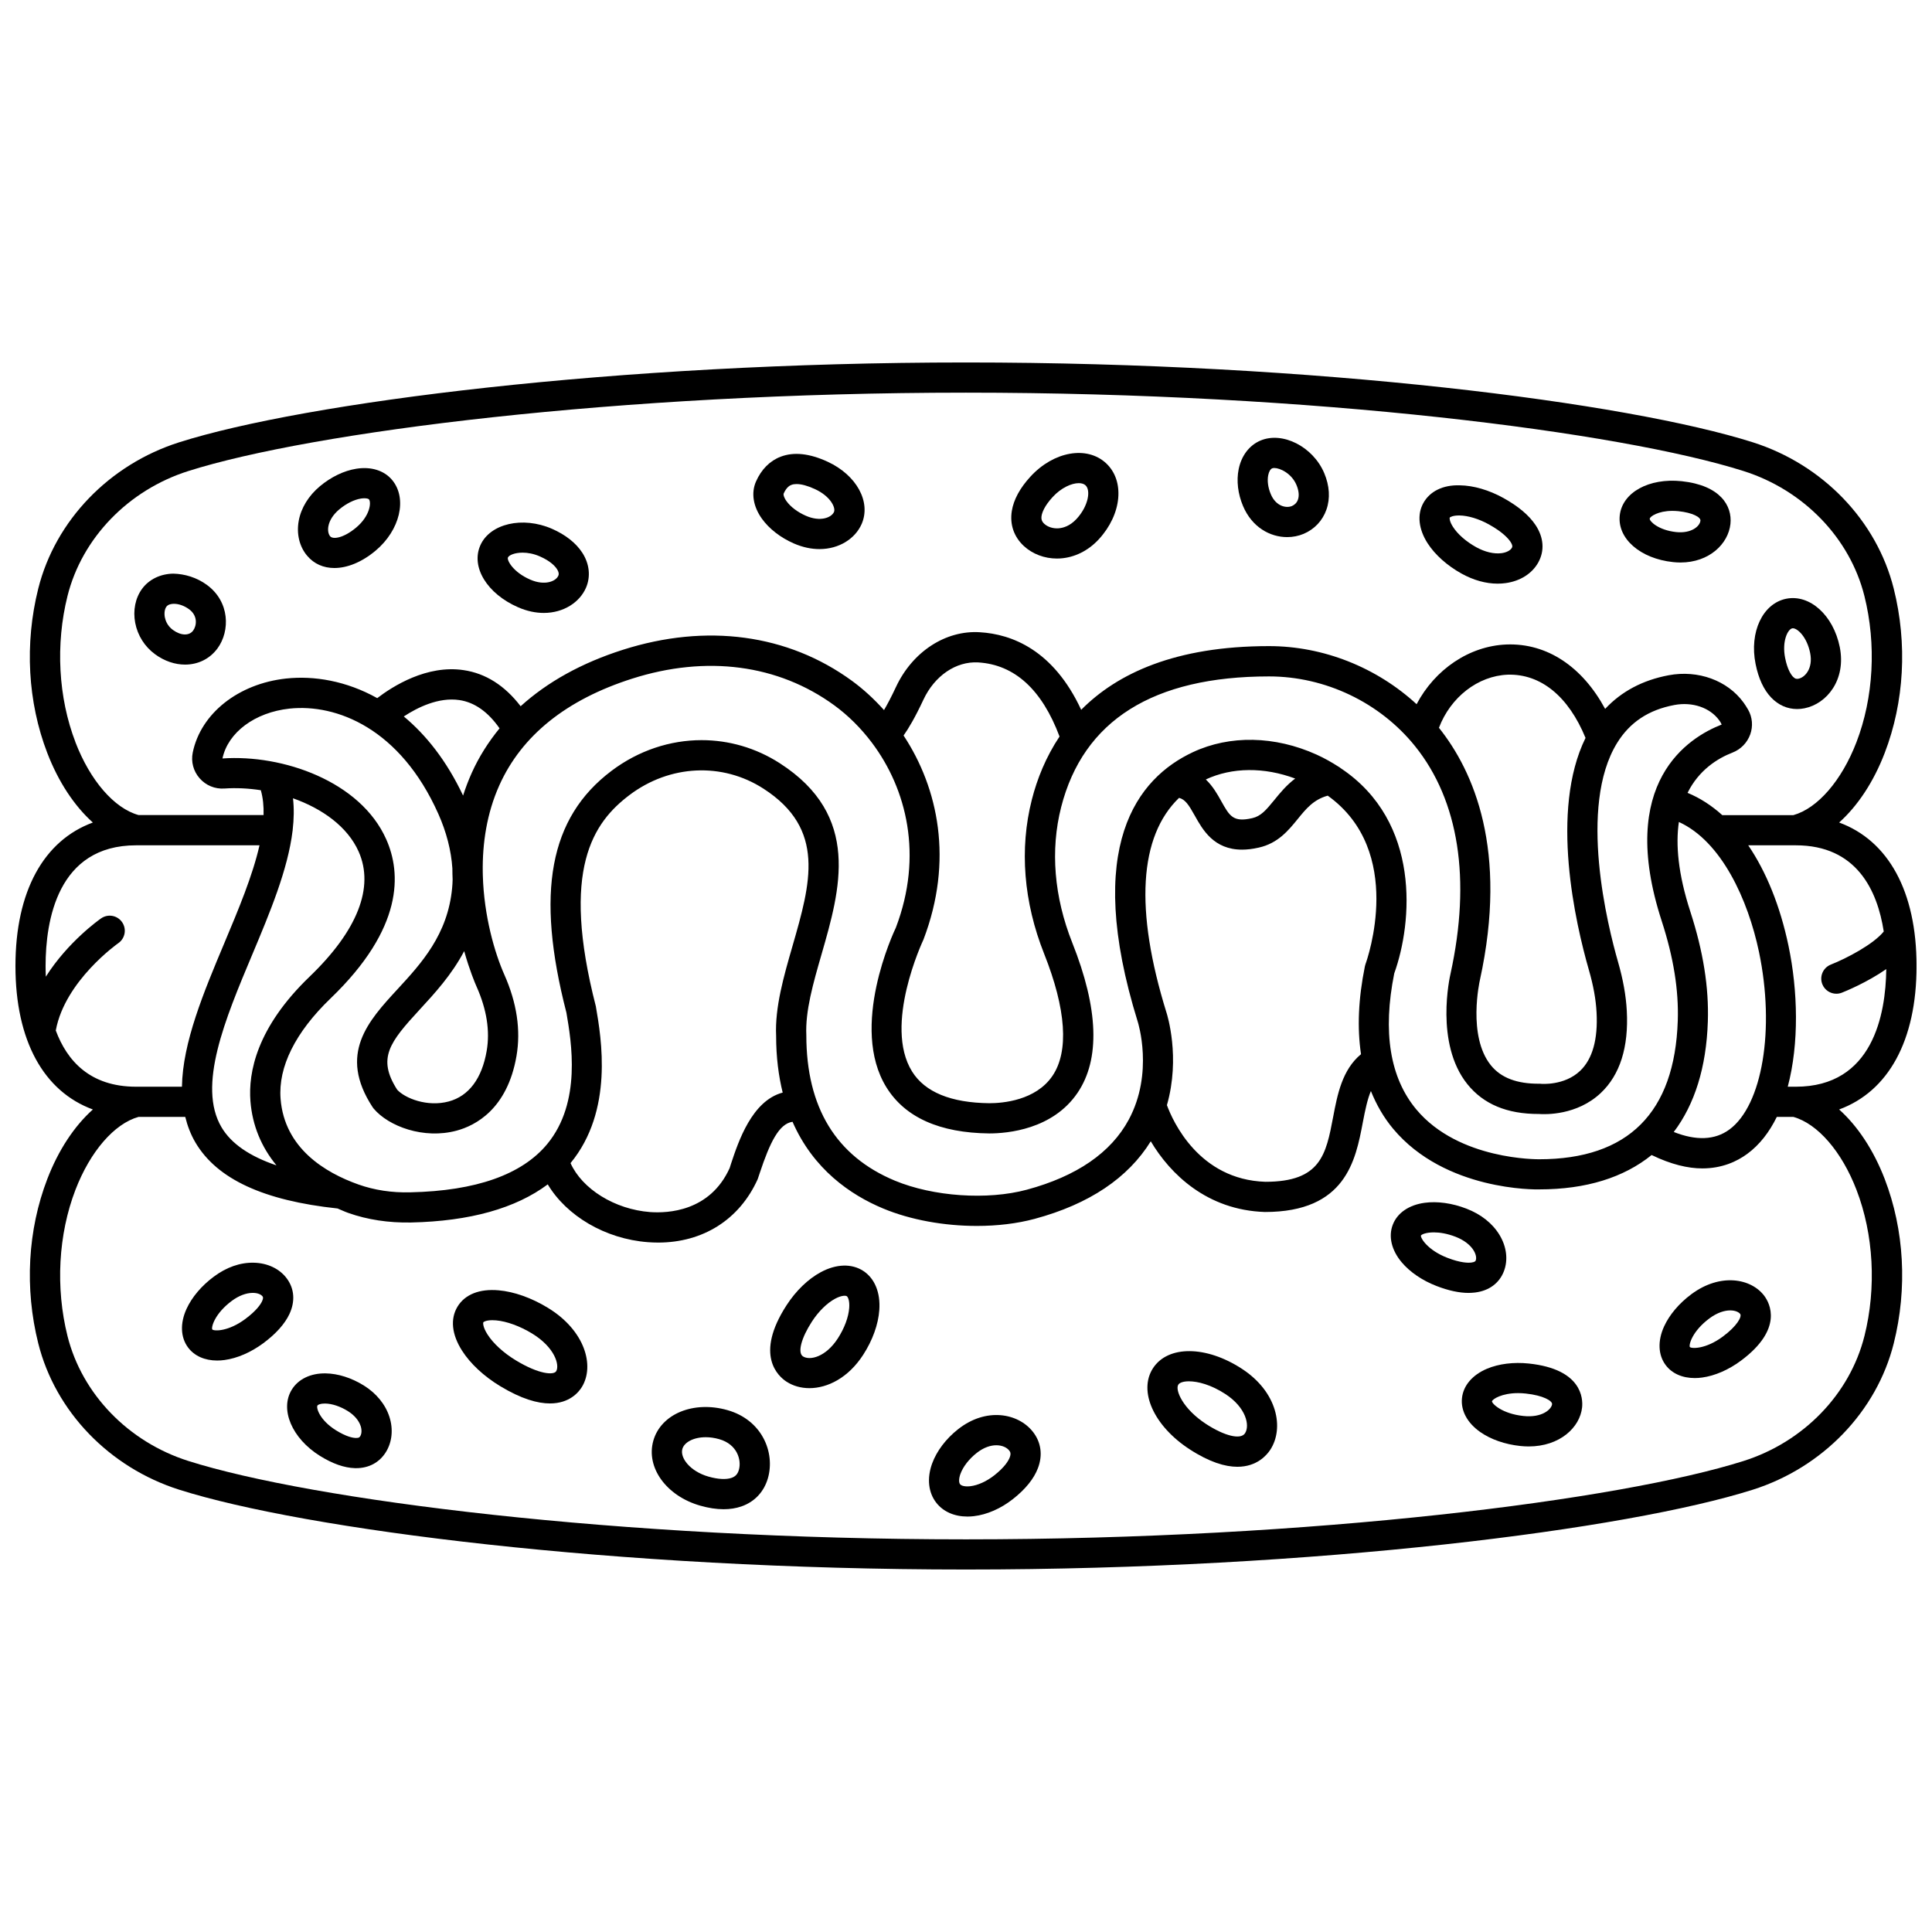
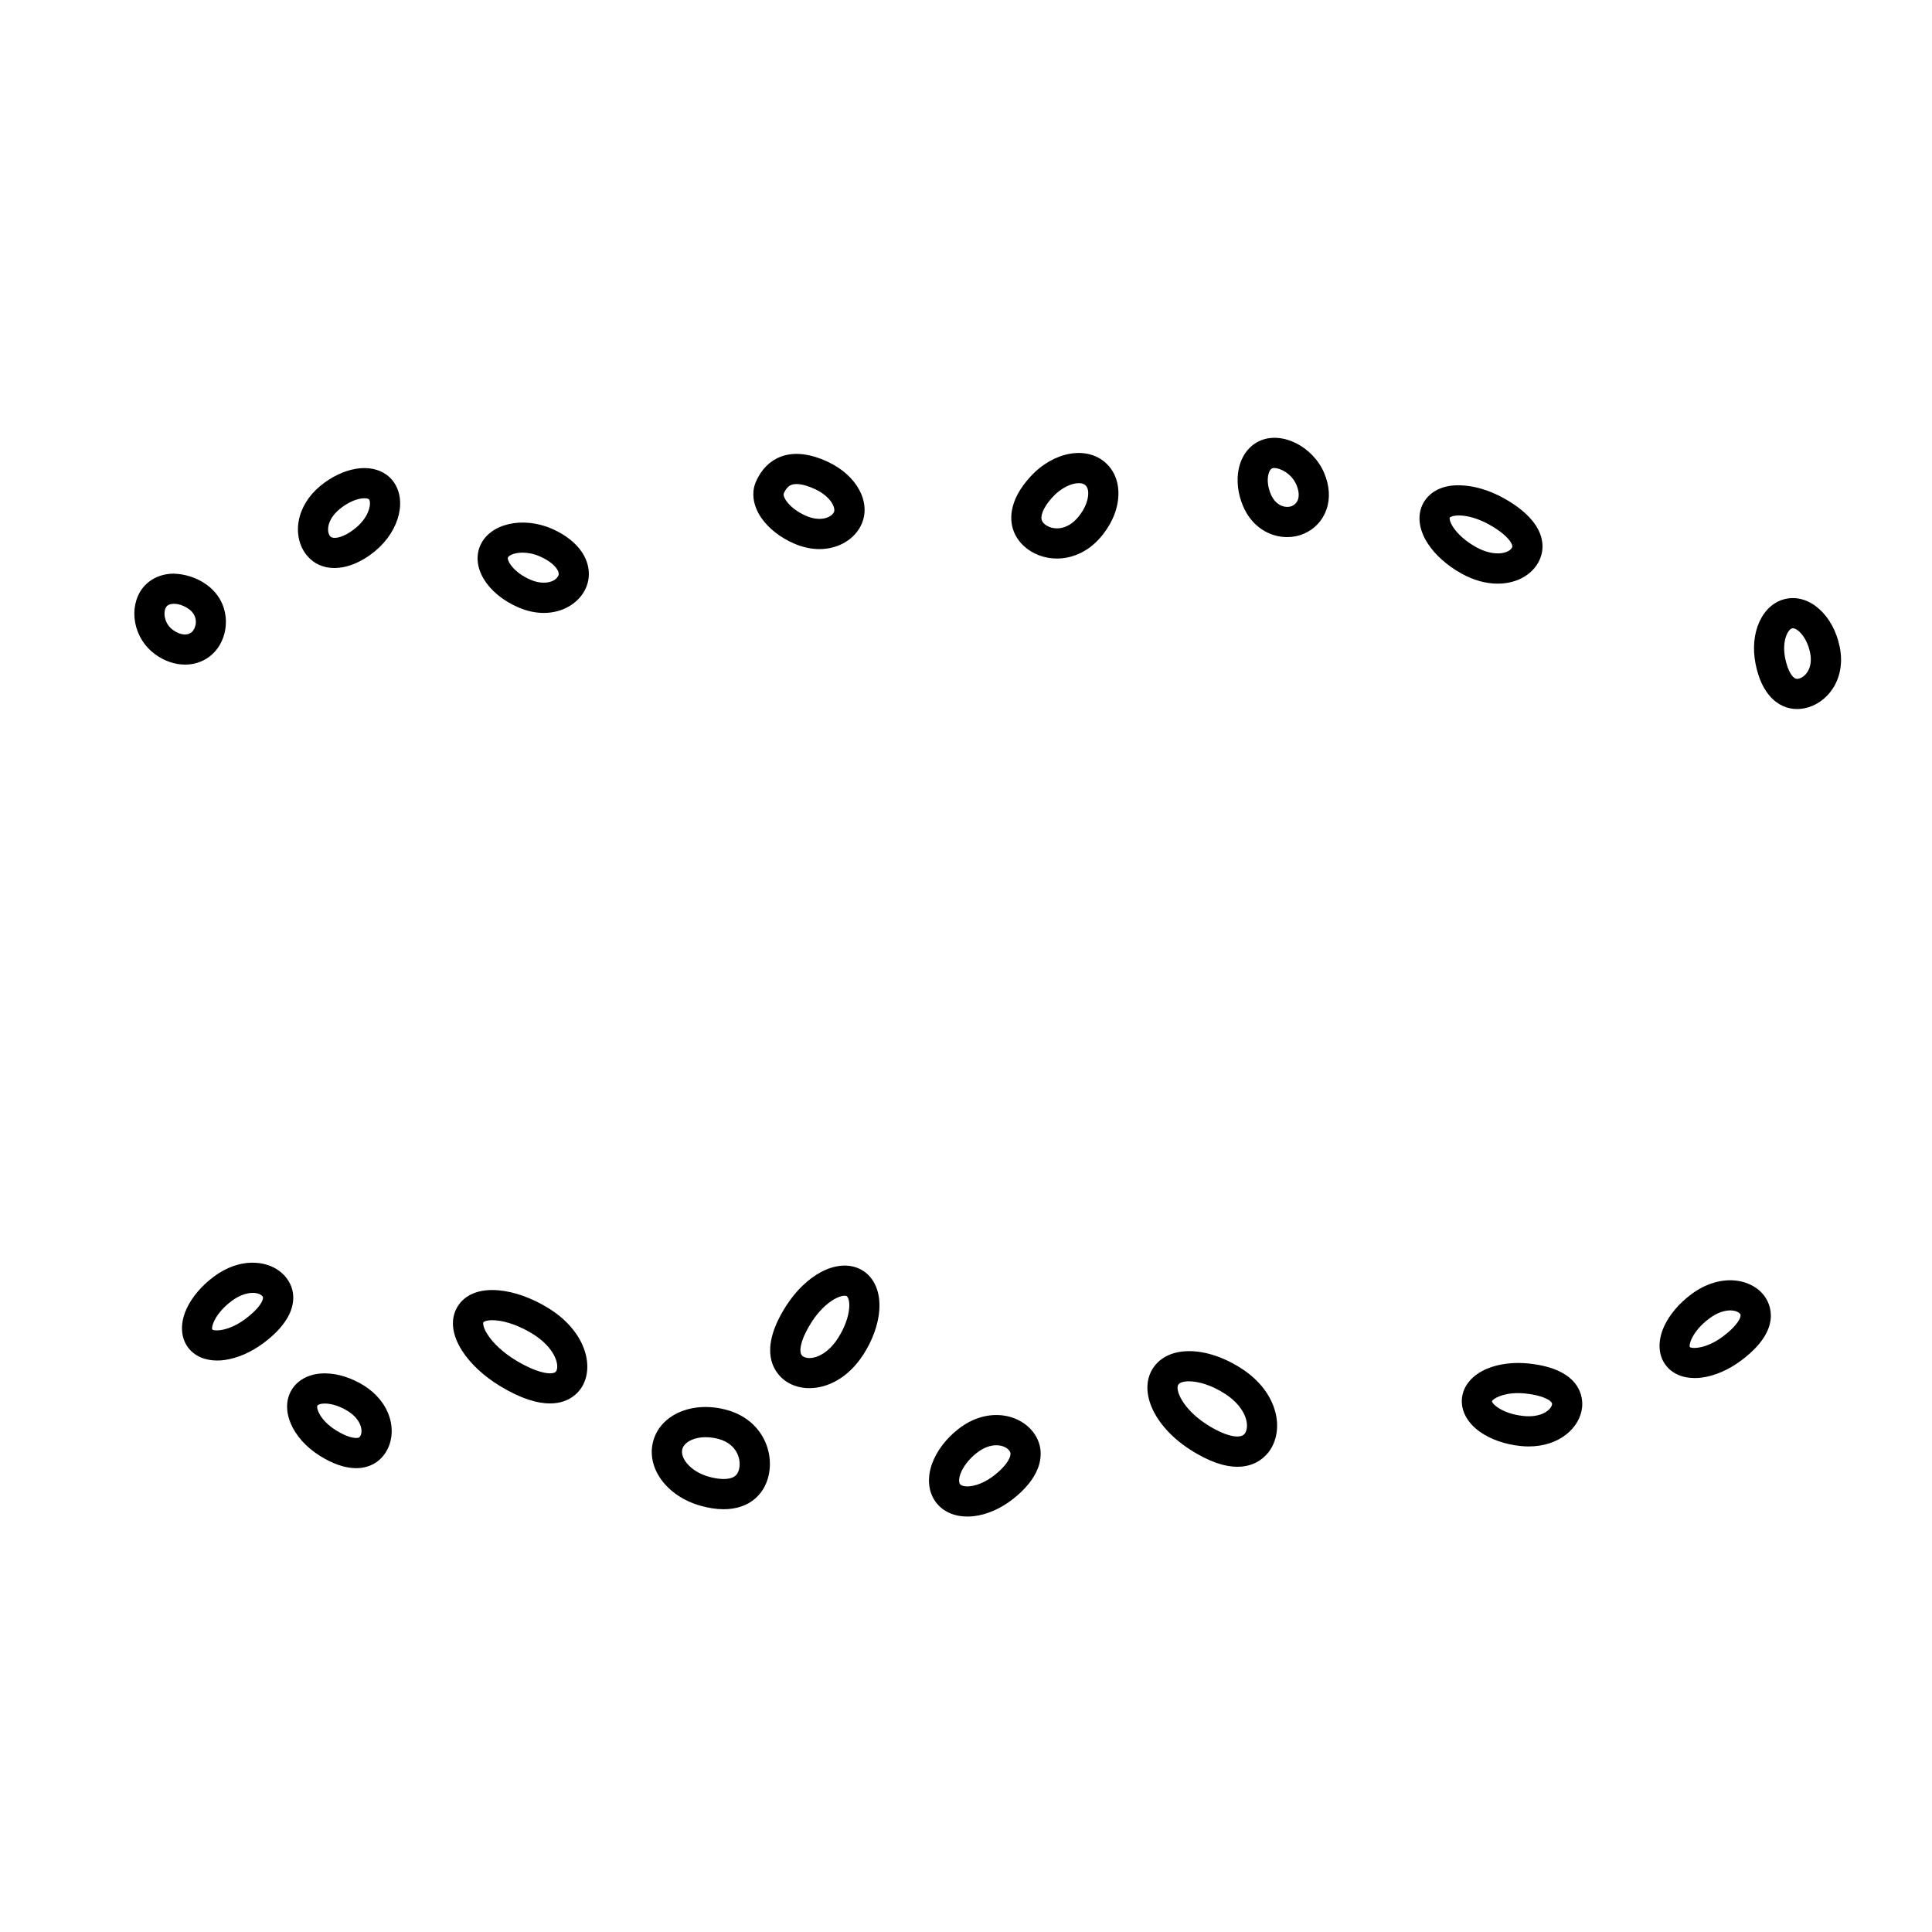
<svg xmlns="http://www.w3.org/2000/svg" width="800px" height="800px" version="1.1" viewBox="144 144 512 512">
  <defs>
    <clipPath id="a">
      <path d="m148.09 240h503.81v320h-503.81z" />
    </clipPath>
  </defs>
  <g clip-path="url(#a)">
-     <path d="m631.39 438.02c13.023-4.781 20.516-18.227 20.516-38.02s-7.492-33.238-20.516-38.023c4.867-4.359 9.098-10.68 12.074-18.426 5.195-13.504 6.047-28.969 2.398-43.551-4.519-18.055-18.836-32.914-37.371-38.793-33.152-10.508-115.42-21.148-208.49-21.148-93.07 0-175.34 10.641-208.5 21.148-18.527 5.875-32.848 20.738-37.367 38.793-3.648 14.578-2.797 30.043 2.398 43.551 2.984 7.746 7.215 14.066 12.074 18.426-13.02 4.781-20.512 18.23-20.512 38.023s7.492 33.238 20.516 38.023c-4.867 4.359-9.098 10.68-12.074 18.426-5.195 13.504-6.047 28.969-2.398 43.551 4.519 18.055 18.836 32.914 37.371 38.793 33.152 10.504 115.42 21.145 208.49 21.145s175.34-10.641 208.5-21.148c18.527-5.875 32.848-20.738 37.367-38.793 3.648-14.578 2.797-30.043-2.398-43.551-2.984-7.742-7.215-14.066-12.078-18.426zm-178.26-25.668c-8.477-27.301-7.266-46.703 3.332-56.91 1.621 0.43 2.527 1.77 4.168 4.711 2.066 3.703 5.031 9.012 12.52 9.012 1.332 0 2.805-0.168 4.438-0.543 5.082-1.133 7.863-4.551 10.32-7.57 2.231-2.75 4.207-5.16 7.953-6.195 20.566 14.727 10.492 43.324 10.012 44.641-0.066 0.184-0.121 0.383-0.16 0.574-1.754 8.625-2.066 16.387-1.031 23.301-5 4.125-6.258 10.707-7.379 16.605-1.898 9.988-3.266 17.207-17.953 17.211-17.652-0.57-24.555-16.102-26.105-20.316 3.629-12.688 0.055-24.004-0.113-24.52zm10.422-61.789c6.984-3.254 15.488-3.297 23.684-0.238-2.328 1.758-4.027 3.836-5.531 5.688-2.227 2.734-3.59 4.305-5.875 4.812-5.043 1.145-5.961-0.527-8.219-4.57-0.969-1.746-2.195-3.918-4.059-5.691zm49.938 51.395c4.832-13.426 7.16-40.16-14.18-54.375-0.188-0.164-0.383-0.293-0.602-0.414-1.793-1.148-3.688-2.234-5.812-3.195-11.039-4.988-22.992-5.219-32.781-0.633-14.652 6.863-29.078 24.82-14.598 71.441 0.043 0.137 4.312 13.539-2.402 25.969-4.723 8.742-13.805 14.973-26.992 18.531-10.449 2.82-24.848 1.824-35.008-2.41-15.547-6.484-23.426-19.379-23.43-38.52-0.297-6.441 1.805-13.723 4.027-21.434 4.965-17.219 10.598-36.734-11.082-50.668-6.356-4.082-13.516-6.106-20.695-6.106-8.34 0-16.711 2.731-23.879 8.137-16.484 12.422-20.148 32.293-11.949 64.098 1.316 7.699 4.059 23.727-5.074 34.789-6.707 8.125-18.906 12.43-36.258 12.809-4.961 0.137-9.598-0.59-13.797-2.078-8.836-3.137-19.586-9.609-20.621-22.684-0.676-8.441 3.906-17.648 13.242-26.625 19.402-18.648 18.738-33.215 14.762-42.152-6.844-15.414-27.449-22.551-43.406-21.438 1.461-6.91 8.59-12.215 17.766-13.211 12.441-1.324 29.336 5.254 39.426 27.859 2.168 4.852 3.43 9.77 3.738 14.48 0.004 1 0.023 1.992 0.066 2.969-0.016 0.746-0.059 1.488-0.129 2.215-1.145 12.379-8.223 20.059-14.465 26.828-7.777 8.441-15.82 17.164-6.629 31.246 0.082 0.133 0.18 0.262 0.281 0.383 3.965 4.731 13.297 8.219 22.023 5.856 4.875-1.316 13.41-5.633 15.844-19.773 1.18-6.836 0.094-14.094-3.223-21.562-2.559-5.766-5.402-15.523-5.699-26.32-0.004-0.309-0.008-0.617-0.02-0.922-0.102-7.516 1.051-15.488 4.398-22.941 5.922-13.188 17.758-22.695 35.184-28.254 19.695-6.285 38.715-3.773 53.574 7.059 3.656 2.668 7.051 6.023 9.98 9.918 0.004 0.008 0.004 0.016 0.008 0.023 0.012 0.02 0.035 0.031 0.047 0.051 9.133 12.195 13.578 29.773 6.289 48.93-0.516 1.066-12.43 26.352-2.481 42.352 4.938 7.941 14.082 12.043 27.23 12.184 4.84 0 16.805-1.047 23.391-10.75 6.039-8.902 5.574-22.285-1.391-39.785-4.82-12.133-5.848-24.555-2.949-35.926 5.856-22.992 24.391-34.652 55.102-34.652 14.91 0 29.375 6.91 38.684 18.48 11.625 14.441 14.875 35.316 9.406 60.293-0.176 0.746-4.211 18.469 4.457 29.277 4.258 5.305 10.508 7.93 18.941 7.91 1.695 0.129 10.082 0.414 16.422-5.566 5.082-4.797 7.406-12.125 6.891-21.766-0.219-4.059-0.98-8.316-2.336-13.016-2.684-9.336-10.637-41.105-0.234-57.977 3.387-5.484 8.348-8.777 15.184-10.059 4.781-0.898 9.438 0.699 11.867 4.047 0.266 0.367 0.523 0.766 0.664 1.133-8.766 3.398-27.863 15.27-15.887 52.086 3.125 9.625 4.519 18.262 4.25 26.406-0.801 24.359-13.141 36.711-36.762 36.711-0.219-0.02-21.254 0.297-32.527-13.207-6.996-8.391-8.965-20.512-5.848-36.051zm-211.58 8.75c-9.363-36.383-0.734-48.742 8.945-56.043 10.648-8.02 24.562-8.684 35.434-1.688 16.672 10.715 12.531 25.082 7.734 41.723-2.309 7.992-4.695 16.258-4.34 23.832 0 5.621 0.645 10.586 1.738 15.012-8.152 2.152-11.742 13-13.66 18.766l-0.391 1.23c-5.231 11.574-16.477 11.996-21.059 11.672-9.434-0.711-18.047-6.148-21.113-12.977 11.449-13.891 8.18-33.031 6.711-41.527zm-91.059-13.738c4.684-11.152 9.445-22.539 10.691-32.836 0-0.043 0.023-0.074 0.023-0.121 0-0.012-0.008-0.023-0.008-0.035 0.34-2.906 0.395-5.727 0.09-8.426 7.727 2.731 14.457 7.512 17.398 14.129 4.203 9.465-0.293 20.926-13.004 33.145-14.051 13.508-16.273 25.414-15.672 33.023 0.508 6.422 2.906 12.137 6.898 16.984-7.078-2.391-11.984-5.742-14.551-10.078-6.496-10.957 0.938-28.66 8.133-45.785zm58.168-48.152c-0.898 2-1.66 4.012-2.297 6.019-4.371-9.254-9.824-16.082-15.711-20.969 3.602-2.367 9.191-5.156 14.703-4.348 4.027 0.586 7.609 3.109 10.672 7.496-2.945 3.602-5.438 7.512-7.367 11.801zm1.305 56.707c2.664 5.996 3.559 11.707 2.652 16.961-1.258 7.336-4.738 11.977-10.047 13.41-5.68 1.531-11.578-0.828-13.672-3.113-5.348-8.352-2.012-12.574 5.961-21.227 3.941-4.277 8.449-9.164 11.797-15.496 1.426 5.062 2.879 8.5 3.309 9.465zm150.39-8.754c5.836 14.676 6.598 25.859 2.203 32.34-4.434 6.543-13.207 7.25-16.73 7.25-10.18-0.113-17.074-2.938-20.477-8.402-7.644-12.27 2.789-34.465 3.027-34.988 7.969-20.906 3.945-40.078-5.281-54.055 1.352-1.902 3.094-4.859 5.25-9.473 2.973-6.363 8.633-10.223 14.504-9.898 9.691 0.578 16.926 7.231 21.578 19.637-3.633 5.449-5.945 11.246-7.34 16.738-3.32 13.016-2.188 27.145 3.266 40.852zm144.36 4.289c1.184 4.109 1.852 7.785 2.031 11.23 0.383 7.152-1.074 12.355-4.336 15.473-4.199 4.016-10.355 3.457-10.391 3.457-0.164-0.02-0.297-0.035-0.496-0.023-5.82 0.031-10.086-1.531-12.793-4.898-6.242-7.75-2.953-22.32-2.914-22.52 7.57-34.562-1.684-55.438-10.84-66.91 3.062-8.062 10.281-13.762 18.238-14.074 8.781-0.258 16.109 5.793 20.609 16.758-9.516 19.34-2.664 49.145 0.891 61.508zm31.52 13.684c0.301-9.086-1.219-18.617-4.633-29.141-3.277-10.086-3.91-17.801-3.043-23.773 11.312 5.133 18.34 20.641 21.234 34.449 4.273 20.402 0.906 40.633-7.848 47.055-3.84 2.816-8.793 2.996-14.738 0.652 5.527-7.305 8.629-17.105 9.027-29.242zm46.621-23.887c-2.75 3.402-9.812 7.102-14.035 8.773-2.051 0.816-3.059 3.137-2.246 5.191 0.621 1.57 2.129 2.527 3.719 2.527 0.492 0 0.988-0.094 1.469-0.281 0.957-0.375 6.68-2.715 11.762-6.25-0.141 12.016-3.559 31.172-23.977 31.172h-2.133c3.043-11.441 2.688-25.477 0.195-37.355-2.223-10.605-5.914-19.629-10.668-26.621h12.605c16.098 0 21.617 11.91 23.309 22.844zm-479.22-50.18c-4.547-11.809-5.309-25.926-2.106-38.738 3.852-15.379 16.121-28.07 32.027-33.113 32.566-10.316 113.82-20.77 206.07-20.77s173.51 10.453 206.07 20.773c15.91 5.043 28.18 17.734 32.031 33.113 3.203 12.812 2.434 26.93-2.106 38.738-3.918 10.191-10.301 17.539-16.719 19.336h-18.84c-2.852-2.57-5.934-4.559-9.203-5.902 2.996-6.035 7.922-9.125 11.898-10.668 2.203-0.852 3.918-2.613 4.715-4.832 0.773-2.16 0.574-4.535-0.555-6.531-0.387-0.676-0.793-1.309-1.227-1.91-4.254-5.856-12.031-8.684-19.828-7.227-6.891 1.297-12.527 4.293-16.844 8.918-6.031-11.168-15.363-17.461-26.117-17.07-9.949 0.387-19.02 6.66-23.848 15.824-10.559-9.711-24.633-15.391-39.125-15.391-24.785 0-40.199 7.231-49.762 16.879-7.383-15.902-18.434-20.055-26.852-20.555-9.062-0.578-17.855 5.141-22.227 14.496-1.281 2.738-2.34 4.715-3.176 6.133-2.633-2.938-5.484-5.559-8.5-7.758-16.973-12.375-38.539-15.285-60.719-8.215-11.016 3.516-20.012 8.555-27.078 14.953-4.195-5.473-9.258-8.711-15.125-9.57-9.734-1.453-18.738 4.25-22.879 7.422-8.23-4.598-16.789-5.984-24.145-5.195-12.66 1.371-22.602 9.25-24.742 19.59v0.004c-0.504 2.453 0.156 4.945 1.812 6.836 1.668 1.902 4.059 2.898 6.598 2.719 3.082-0.219 6.356-0.051 9.625 0.449 0.578 2.019 0.797 4.227 0.73 6.578h-33.148c-6.422-1.777-12.801-9.125-16.719-19.316zm-5.219 76.391c0.004-0.027 0.023-0.047 0.027-0.07 2.438-13.09 16.41-22.957 16.555-23.055 1.812-1.258 2.258-3.75 1-5.562-1.254-1.809-3.738-2.269-5.559-1.008-0.488 0.34-8.801 6.203-14.652 15.457-0.043-0.977-0.066-1.934-0.066-2.828 0-11.949 3.113-31.988 23.992-31.988h32.699c-1.816 8.023-5.59 17.031-9.301 25.863-5.473 13.031-11.07 26.367-11.254 38.113h-12.145c-12.195 0-18.305-6.852-21.297-14.922zm479.32 80.992c-3.852 15.379-16.121 28.07-32.027 33.113-32.574 10.316-113.82 20.77-206.08 20.77-92.258 0-173.51-10.453-206.07-20.773-15.91-5.043-28.18-17.734-32.031-33.113-3.203-12.812-2.434-26.93 2.106-38.738 3.922-10.188 10.301-17.535 16.719-19.332h12.383c0.582 2.383 1.453 4.684 2.734 6.848 5.715 9.637 18.039 15.336 37.625 17.422 0.945 0.391 1.836 0.824 2.832 1.176 5.117 1.812 10.699 2.648 16.641 2.539 15.645-0.34 27.75-3.766 36.234-10.105 4.957 8.309 15.191 14.465 26.547 15.32 0.914 0.066 1.812 0.105 2.703 0.105 11.84 0 21.539-6.043 26.387-16.805l0.555-1.656c2.688-8.082 5.094-13.035 8.676-13.547 5.496 12.559 15.301 19.344 24 22.973 7.293 3.043 16.227 4.629 24.859 4.625 5.375 0 10.633-0.617 15.309-1.875 14.453-3.898 24.75-10.832 30.77-20.555 5.125 8.641 14.871 18.242 30.25 18.738 21.438 0 24.039-13.707 25.938-23.711 0.656-3.438 1.246-6.207 2.148-8.344 1.48 3.668 3.41 7.039 5.918 10.031 13.781 16.449 37.828 16.07 38.723 16.031 12.375 0 22.367-3.129 29.754-9.105 5.156 2.5 9.645 3.547 13.422 3.547 5.191 0 9.121-1.797 11.922-3.852 3.289-2.414 5.867-5.789 7.828-9.793h4.406c6.418 1.801 12.801 9.145 16.719 19.336 4.539 11.801 5.309 25.918 2.106 38.73z" />
-   </g>
+     </g>
  <path d="m354.35 288.01c2.383 1.043 4.691 1.504 6.82 1.504 5.273 0 9.492-2.82 11.168-6.637 2.562-5.856-1.316-12.957-9.023-16.523-4.758-2.195-8.934-2.648-12.406-1.332-2.883 1.09-5.152 3.375-6.57 6.602-1.32 3.012-0.746 6.598 1.574 9.84 1.922 2.676 4.914 5.004 8.438 6.547zm-2.684-13.18c0.812-1.852 1.762-2.215 2.078-2.332 0.387-0.148 0.84-0.219 1.355-0.219 1.289 0 2.953 0.453 4.859 1.332 4.211 1.945 5.531 4.977 5.059 6.055-0.66 1.504-3.609 2.703-7.453 1.02-2.191-0.961-4.066-2.371-5.133-3.871-0.77-1.066-0.844-1.793-0.766-1.984z" />
  <path d="m281.29 304.93c2.383 1.043 4.691 1.504 6.82 1.504 5.273 0 9.492-2.82 11.168-6.637 1.301-2.973 0.949-6.371-0.969-9.328-1.668-2.57-4.441-4.762-8.031-6.332-7.766-3.394-16.457-1.379-18.996 4.406-2.516 5.738 1.785 12.785 10.008 16.387zm-2.684-13.184c0.266-0.613 1.773-1.289 3.894-1.289 1.336 0 2.914 0.27 4.57 0.996 2.863 1.25 4.066 2.644 4.531 3.359 0.676 1.039 0.434 1.586 0.355 1.766-0.664 1.508-3.609 2.703-7.453 1.02-4.59-2-6.203-5.168-5.898-5.852z" />
  <path d="m232.61 294.53c3.41 0 7.266-1.539 10.891-4.566 6.523-5.449 8.5-13.867 4.414-18.766-2.106-2.523-5.594-3.606-9.516-2.973-3.25 0.52-6.664 2.168-9.617 4.633-3.012 2.516-5.008 5.777-5.621 9.184-0.621 3.43 0.184 6.789 2.211 9.207 1.824 2.195 4.375 3.281 7.238 3.281zm-1.586-11.062c0.285-1.566 1.309-3.156 2.887-4.473 1.836-1.535 3.93-2.582 5.75-2.875 0.348-0.051 0.652-0.074 0.906-0.074 0.715 0 1.113 0.168 1.207 0.281 0.664 0.797 0.293 4.414-3.406 7.5-3.375 2.824-6.152 3.156-6.871 2.297h-0.004c-0.484-0.586-0.66-1.578-0.469-2.656z" />
  <path d="m185.09 317.38c2.519 1.844 5.305 2.746 7.957 2.746 3.371 0 6.512-1.461 8.59-4.297h0.004c3.383-4.625 3.269-12.375-2.809-16.824-2.695-1.969-5.859-2.914-8.914-2.984-3.422 0.055-6.438 1.523-8.27 4.027-1.785 2.434-2.445 5.727-1.816 9.02 0.645 3.344 2.508 6.297 5.258 8.312zm3.016-12.613c0.465-0.637 1.414-0.746 1.938-0.75h0.074c1.289 0 2.738 0.523 3.992 1.441 2.344 1.711 2.039 4.336 1.074 5.652-1.047 1.434-3.254 1.367-5.371-0.18-1.504-1.094-1.977-2.574-2.129-3.359-0.199-1.098-0.043-2.168 0.422-2.805z" />
  <path d="m424.1 292.02c0.285 0 0.574-0.008 0.859-0.027 3.801-0.238 7.438-2.039 10.23-5.07 6.129-6.652 6.961-15.527 1.895-20.195-5.07-4.664-13.844-3.106-19.973 3.543-2.816 3.055-4.484 6.133-4.973 9.156-0.57 3.559 0.566 6.852 3.207 9.289 2.309 2.121 5.461 3.305 8.754 3.305zm-1.109-16.332c2.231-2.418 4.973-3.648 6.891-3.648 0.75 0 1.375 0.188 1.785 0.566 1.461 1.344 0.75 5.527-2.356 8.898-1.781 1.934-3.617 2.43-4.852 2.508-1.387 0.082-2.781-0.344-3.699-1.184-0.664-0.609-0.875-1.227-0.73-2.133 0.137-0.816 0.695-2.547 2.961-5.008z" />
  <path d="m485.11 286.34c1.523 0 3.016-0.297 4.379-0.871 2.863-1.215 5.004-3.496 6.027-6.414 1.043-2.973 0.836-6.32-0.59-9.691-2.973-6.996-11.039-11.105-16.918-8.598-2.926 1.242-5.023 4-5.746 7.566-0.625 3.07-0.211 6.551 1.164 9.793 2.379 5.609 7.164 8.215 11.684 8.215zm-5.016-16.422c0.188-0.934 0.574-1.598 1.031-1.797 0.152-0.062 0.348-0.098 0.574-0.098 1.535 0 4.578 1.441 5.859 4.457 0.641 1.508 0.781 2.863 0.41 3.926-0.344 0.984-1.062 1.465-1.598 1.695-1.5 0.633-4.227 0.09-5.582-3.109-0.746-1.742-0.996-3.594-0.695-5.074z" />
  <path d="m613.36 328.84c1.914 2.012 4.301 3.062 6.887 3.062 0.645 0 1.305-0.066 1.969-0.199 5.949-1.195 11.074-7.59 9.34-16.227-1.703-8.434-7.941-14.051-14.18-12.805-6.25 1.254-9.824 8.848-8.129 17.285 0.766 3.832 2.148 6.82 4.113 8.883zm5.594-18.324c0.055-0.012 0.109-0.016 0.172-0.016 1.238 0 3.731 2.297 4.586 6.555 0.816 4.059-1.355 6.461-3.078 6.809-0.523 0.109-0.918 0.047-1.48-0.531-0.508-0.535-1.457-1.895-2.07-4.941-0.898-4.473 0.703-7.637 1.871-7.875z" />
-   <path d="m587.37 292.96c0.672 0.07 1.328 0.109 1.969 0.109 7.648 0 12.688-4.961 13.246-10.227v-0.004c0.504-4.75-2.633-10.215-12.934-11.316-8.68-0.902-15.746 2.988-16.402 9.098-0.645 6.113 5.43 11.418 14.121 12.34zm-0.168-13.574c0.504 0 1.043 0.027 1.598 0.082 3.769 0.402 5.922 1.594 5.832 2.516-0.164 1.539-2.477 3.43-6.422 3.023-4.715-0.504-7.082-2.859-7.012-3.543 0.07-0.602 2.262-2.078 6.004-2.078z" />
  <path d="m531.33 296.01c3.168 1.754 6.43 2.664 9.555 2.664 0.727 0 1.445-0.047 2.152-0.148 3.852-0.535 6.988-2.527 8.621-5.469 1.719-3.102 1.461-6.629-0.73-9.926-1.711-2.566-4.57-4.973-8.5-7.152-3.82-2.113-7.922-3.312-11.551-3.363-4.555-0.148-7.988 1.648-9.68 4.695-1.688 3.047-1.266 6.945 1.156 10.695 1.969 3.039 5.16 5.887 8.977 8.004zm-3.133-14.832c0.082-0.152 0.844-0.574 2.43-0.574h0.133c2.305 0.031 5.141 0.895 7.793 2.359 3.672 2.035 5.152 3.746 5.715 4.582 0.707 1.062 0.496 1.441 0.395 1.625-0.387 0.699-1.426 1.246-2.723 1.422-1.996 0.266-4.391-0.289-6.738-1.586-2.648-1.469-4.887-3.418-6.133-5.356-0.914-1.406-0.961-2.316-0.871-2.473z" />
  <path d="m549.18 505.35c-4.031-0.426-7.969 0.062-11.105 1.375-3.867 1.629-6.285 4.461-6.637 7.781-0.355 3.324 1.414 6.606 4.856 9.008 2.781 1.945 6.539 3.254 10.562 3.684 0.777 0.082 1.531 0.125 2.258 0.125 8.223 0 13.586-5.008 14.16-10.355v-0.004c0.242-2.348-0.035-10.121-14.094-11.613zm-1.484 13.898c-5.57-0.59-8.258-3.191-8.312-3.883 0.172-0.598 2.609-2.176 6.93-2.176 0.633 0 1.309 0.035 2.019 0.113 4.699 0.5 7.078 1.961 6.984 2.824-0.145 1.312-2.598 3.672-7.621 3.121z" />
-   <path d="m534.9 486.53c3.711-0.457 6.426-2.461 7.648-5.633 1.152-3 0.73-6.504-1.164-9.633-1.855-3.059-4.891-5.469-8.777-6.965-3.773-1.457-7.699-2.004-11.078-1.543-4.156 0.57-7.231 2.684-8.426 5.801-1.203 3.113-0.344 6.75 2.356 9.961 2.188 2.598 5.473 4.836 9.254 6.293 3.148 1.215 5.996 1.828 8.492 1.828 0.586-0.012 1.152-0.043 1.695-0.109zm-7.316-9.191c-5.227-2.016-7.152-5.227-7.023-5.906 0.207-0.344 1.449-0.84 3.434-0.84 1.52 0 3.477 0.293 5.742 1.164 2.188 0.844 3.898 2.141 4.812 3.652 0.695 1.152 0.734 2.102 0.539 2.609h-0.004c-0.059 0.16-0.172 0.449-1.164 0.57-0.852 0.113-2.856 0.094-6.336-1.25z" />
  <path d="m611.58 487.45c-3.492-4.699-11.688-6.16-19.344-0.477-3.25 2.414-5.816 5.445-7.231 8.535-1.742 3.82-1.594 7.547 0.395 10.227 1.672 2.25 4.418 3.465 7.723 3.465 0.633 0 1.285-0.043 1.957-0.137 3.367-0.457 7.012-2.039 10.266-4.453 11.348-8.422 7.644-15.266 6.234-17.16zm-11.004 10.75c-4.496 3.34-8.234 3.25-8.75 2.777-0.316-0.637 0.68-4.242 5.184-7.586 2.129-1.582 4.055-2.121 5.516-2.121 1.32 0 2.258 0.441 2.641 0.945 0.508 0.695-0.793 3.164-4.59 5.984z" />
  <path d="m473.11 506.74c-9.453-6.168-19.582-6.242-23.547-0.168-3.953 6.074 0.195 15.305 9.656 21.477 5.344 3.484 9.512 4.664 12.703 4.664 5.184 0 7.797-3.102 8.715-4.508 3.727-5.715 1.926-15.309-7.527-21.465zm0.828 17.098c-1.148 1.758-5.41 0.734-10.352-2.488-6.137-4.008-8.234-9.016-7.32-10.41 0.348-0.535 1.355-0.879 2.812-0.879 2.356 0 5.875 0.902 9.668 3.379 5.481 3.574 6.535 8.336 5.191 10.398z" />
  <path d="m372.75 480.79c-3.043-1.969-7.125-1.855-11.203 0.332-3.375 1.812-6.606 4.926-9.098 8.773-8.582 13.25-2.168 18.863 0 20.273h0.004c1.723 1.117 3.812 1.707 6.051 1.707 4.809 0 10.297-2.731 14.246-8.832 2.492-3.848 4.012-8.074 4.277-11.891 0.328-4.613-1.234-8.395-4.277-10.363zm-3.699 9.793c-0.172 2.461-1.273 5.414-3.019 8.109-3.195 4.938-7.414 5.934-9.242 4.762-1.465-0.957-0.469-4.832 2.371-9.211 1.742-2.691 3.988-4.906 6.16-6.074 1.648-0.875 2.738-0.879 3.078-0.668 0.336 0.219 0.785 1.219 0.652 3.082z" />
  <path d="m220 482.8c-1.914-2.578-5.106-4.094-8.758-4.168-3.621-0.078-7.234 1.203-10.578 3.691-3.25 2.414-5.816 5.445-7.231 8.539-1.742 3.82-1.594 7.547 0.395 10.223 1.668 2.25 4.418 3.469 7.723 3.469 0.633 0 1.285-0.043 1.957-0.137 3.367-0.457 7.008-2.039 10.266-4.453 3.344-2.488 5.664-5.074 6.906-7.688 1.59-3.379 1.352-6.742-0.68-9.477zm-6.555 6.059c-0.379 0.797-1.457 2.469-4.441 4.688-4.496 3.336-8.234 3.258-8.75 2.777-0.316-0.637 0.68-4.242 5.18-7.582 1.844-1.367 3.805-2.113 5.547-2.113h0.113c1.348 0.023 2.172 0.5 2.496 0.941 0.09 0.137 0.277 0.387-0.145 1.289z" />
  <path d="m240.4 511.16c-3.246-2.016-6.832-3.156-10.109-3.199-3.945-0.07-7.227 1.504-8.953 4.289-3.25 5.234 0.023 12.949 7.457 17.578 3.336 2.074 6.445 3.168 9.254 3.246 0.109 0.004 0.219 0.004 0.328 0.004 3.383 0 6.168-1.5 7.883-4.25 1.66-2.672 2-6.09 0.926-9.383-1.062-3.285-3.477-6.231-6.785-8.285zm-0.934 13.445c-0.141 0.23-0.305 0.504-1.188 0.473-0.773-0.02-2.481-0.316-5.254-2.043-4.246-2.641-5.293-5.91-4.891-6.566 0.121-0.203 0.758-0.516 1.941-0.516h0.098c1.82 0.027 4.008 0.75 6.004 1.996 1.707 1.062 2.914 2.473 3.402 3.961 0.336 1.035 0.293 2.043-0.113 2.695z" />
  <path d="m336.79 517.7c-8.992-2.562-17.621 0.988-19.648 8.086-2.023 7.094 3.438 14.664 12.43 17.23 2.211 0.629 4.273 0.945 6.188 0.945 1.703 0 3.273-0.246 4.723-0.746 3.496-1.211 5.992-3.875 7.031-7.508 1.934-6.805-1.551-15.398-10.723-18.008zm3.027 15.805c-0.324 1.141-0.91 1.781-1.953 2.144-1.434 0.5-3.602 0.379-6.094-0.328-4.918-1.402-7.606-5-6.934-7.34 0.5-1.75 2.938-3.106 6.188-3.106 1.113 0 2.324 0.16 3.578 0.52 4.805 1.363 5.941 5.562 5.215 8.109z" />
  <path d="m289.12 490.54c-4.289-2.606-8.898-4.238-12.969-4.594-5.066-0.453-8.941 1.086-10.902 4.32-1.965 3.234-1.543 7.379 1.195 11.668 2.199 3.445 5.769 6.777 10.066 9.383 5.68 3.445 9.992 4.609 13.234 4.609 5.219 0 7.644-3.016 8.477-4.387 3.379-5.559 0.895-14.934-9.102-21zm2.269 16.855c-0.652 1.055-4.512 0.859-10.73-2.914-3.219-1.957-5.941-4.449-7.469-6.844-1.293-2.031-1.18-3.09-1.098-3.223 0.062-0.105 0.715-0.547 2.387-0.547 0.293 0 0.621 0.012 0.98 0.043 2.832 0.25 6.297 1.512 9.52 3.465 6.07 3.688 7.383 8.41 6.41 10.02z" />
  <path d="m397.89 522.77c-3.219 2.535-5.648 5.758-6.863 9.07-1.426 3.918-1.016 7.727 1.129 10.441 1.848 2.344 4.781 3.621 8.219 3.621 0.551 0 1.109-0.031 1.68-0.098 3.504-0.402 7.203-2.023 10.41-4.559 3.309-2.606 5.531-5.359 6.598-8.172 1.316-3.453 0.84-6.887-1.348-9.652-3.894-4.938-12.379-6.531-19.824-0.652zm13.699 7.457c-0.309 0.816-1.25 2.512-4.078 4.742-2.039 1.602-4.363 2.664-6.383 2.894-1.273 0.148-2.328-0.062-2.699-0.535s-0.332-1.547 0.105-2.746c0.699-1.91 2.262-3.926 4.297-5.531 1.887-1.488 3.703-2.043 5.207-2.043 1.562 0 2.781 0.598 3.394 1.371 0.301 0.367 0.551 0.816 0.156 1.848z" />
</svg>